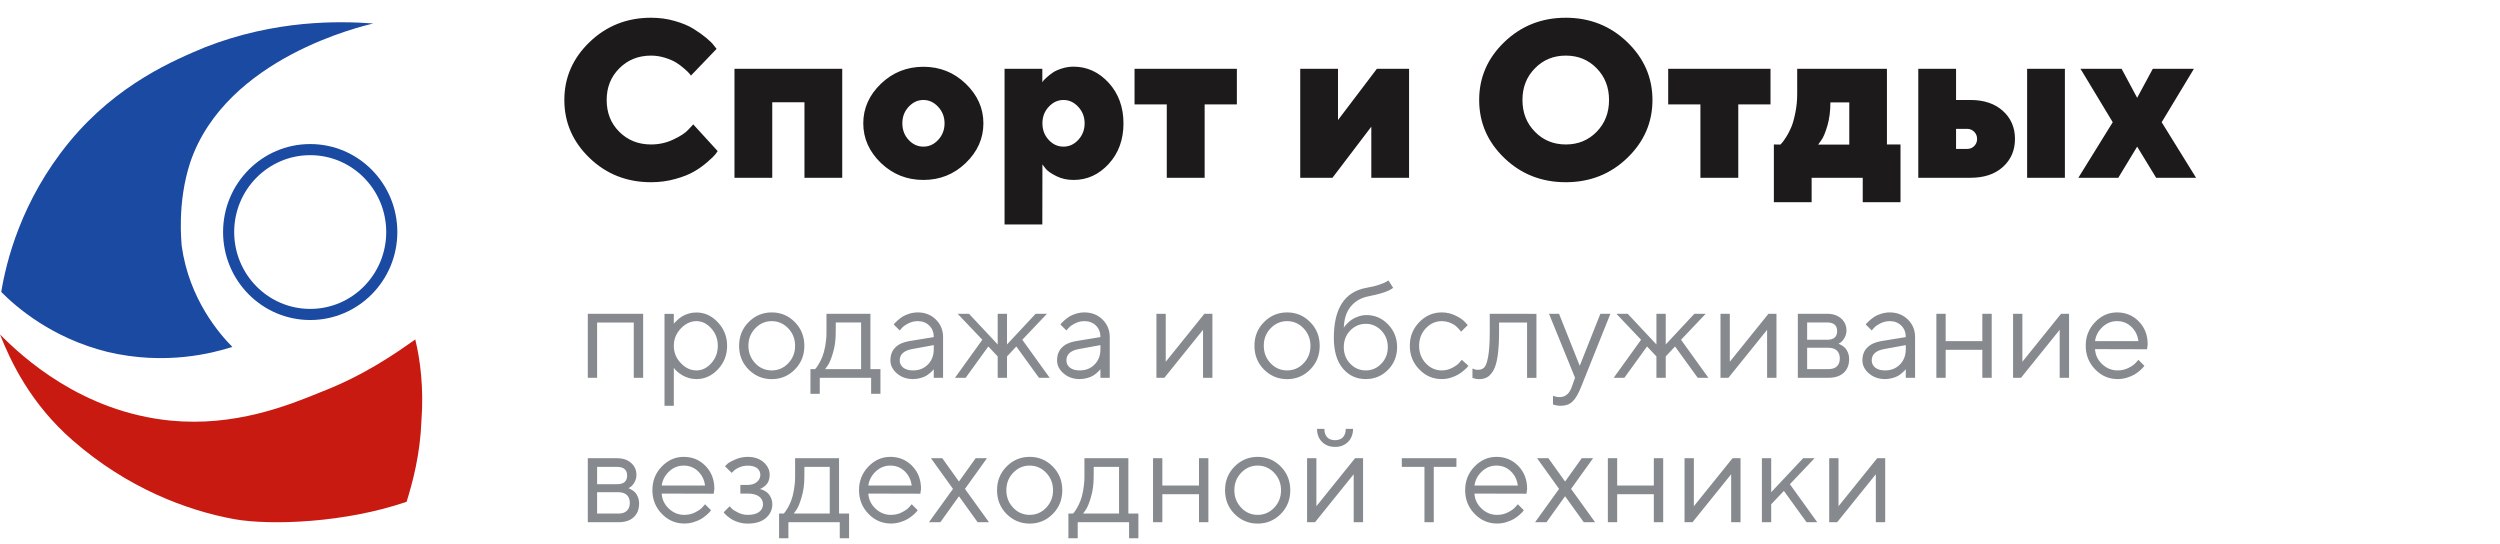
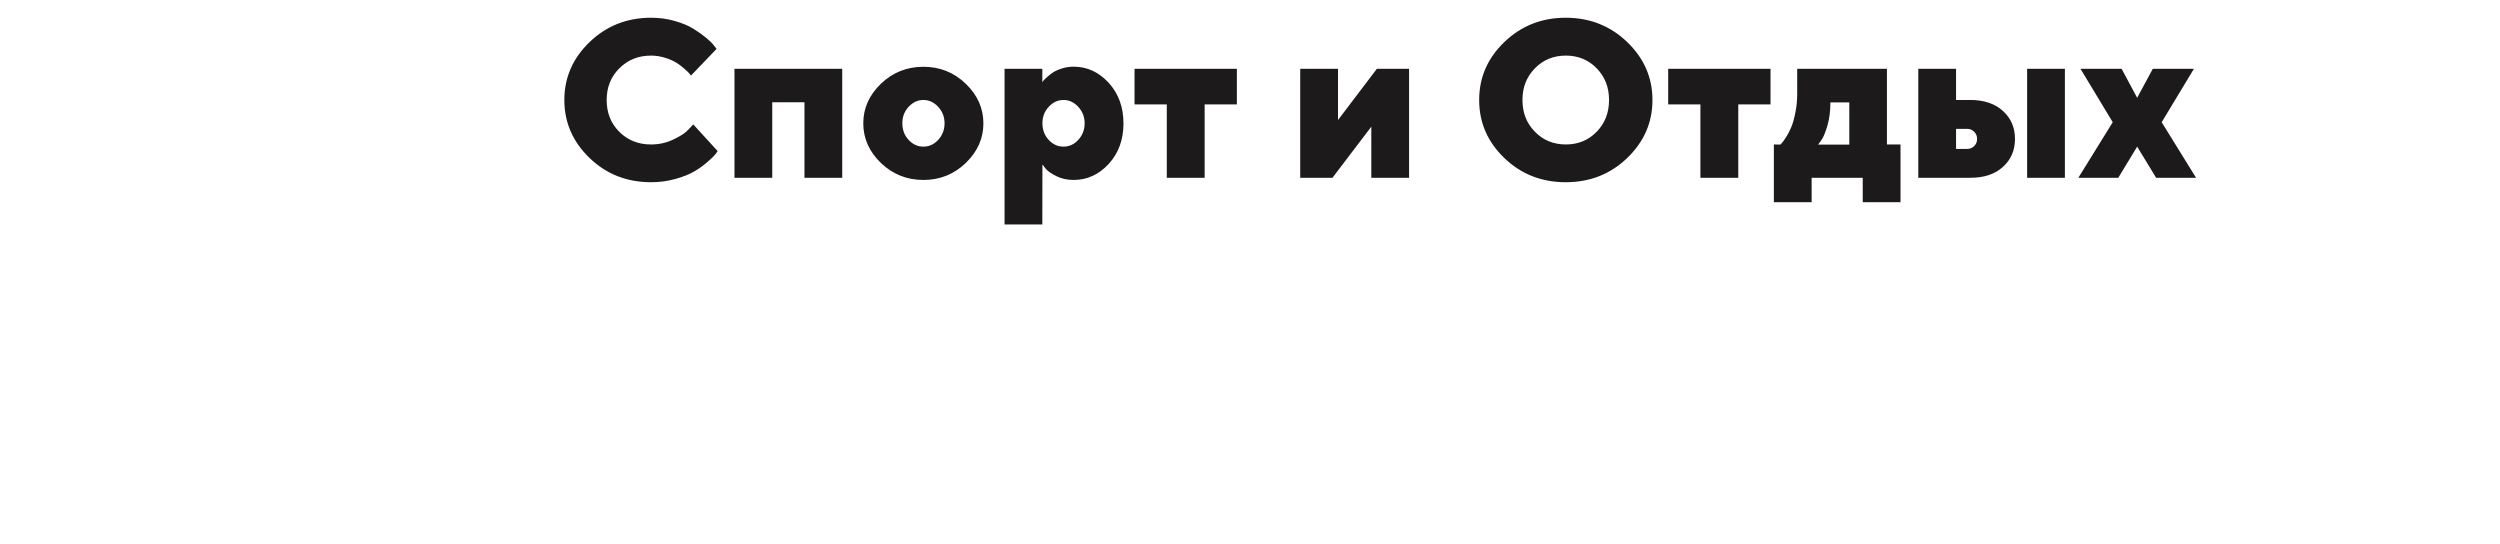
<svg xmlns="http://www.w3.org/2000/svg" width="225" height="49" viewBox="0 0 225 49" fill="none">
-   <path d="M57.039 34H57.883V28.24H52.902V34H53.74V29.031H57.039V34ZM60.643 31.123C60.643 30.531 60.848 30.016 61.27 29.57C61.691 29.125 62.16 28.902 62.682 28.902C63.174 28.902 63.619 29.119 64.012 29.553C64.404 29.986 64.603 30.508 64.603 31.123C64.603 31.738 64.404 32.26 64.012 32.693C63.619 33.127 63.174 33.338 62.682 33.338C62.16 33.338 61.691 33.121 61.27 32.676C60.848 32.23 60.643 31.715 60.643 31.123ZM60.643 33.098L60.725 33.209C60.783 33.279 60.865 33.367 60.982 33.467C61.1 33.566 61.234 33.666 61.393 33.76C61.545 33.859 61.738 33.941 61.967 34.012C62.195 34.082 62.435 34.117 62.682 34.117C63.42 34.117 64.064 33.824 64.615 33.238C65.166 32.652 65.441 31.943 65.441 31.123C65.441 30.303 65.16 29.594 64.609 29.008C64.059 28.416 63.414 28.123 62.682 28.123C62.435 28.123 62.195 28.158 61.961 28.229C61.727 28.299 61.539 28.381 61.393 28.475C61.24 28.568 61.105 28.674 60.977 28.791C60.848 28.908 60.766 28.99 60.725 29.037C60.684 29.084 60.654 29.125 60.643 29.148V28.246H59.805V36.525H60.643V33.098ZM71.559 31.123C71.559 31.744 71.348 32.272 70.938 32.699C70.527 33.127 70.029 33.338 69.455 33.338C68.881 33.338 68.383 33.127 67.973 32.693C67.562 32.26 67.357 31.738 67.357 31.117C67.357 30.496 67.562 29.975 67.973 29.547C68.383 29.119 68.881 28.902 69.455 28.902C70.029 28.902 70.527 29.119 70.938 29.547C71.348 29.975 71.559 30.502 71.559 31.123ZM66.519 31.123C66.519 31.967 66.801 32.676 67.375 33.256C67.949 33.83 68.641 34.123 69.461 34.123C70.275 34.123 70.967 33.83 71.535 33.256C72.109 32.676 72.391 31.967 72.391 31.123C72.391 30.279 72.109 29.57 71.535 28.99C70.967 28.41 70.275 28.117 69.461 28.117C68.641 28.117 67.949 28.41 67.375 28.99C66.801 29.57 66.519 30.279 66.519 31.123ZM79.24 33.221H78.338V28.24H74.383V29.922C74.383 30.344 74.342 30.754 74.272 31.141C74.201 31.527 74.119 31.838 74.025 32.072C73.932 32.307 73.832 32.518 73.715 32.717C73.598 32.916 73.51 33.045 73.463 33.103C73.416 33.162 73.381 33.197 73.357 33.221H72.941V35.441H73.779V34H78.402V35.441H79.24V33.221ZM75.221 29.02H77.5V33.221H74.26L74.5 32.887C74.658 32.664 74.816 32.277 74.975 31.727C75.139 31.182 75.215 30.578 75.215 29.922L75.221 29.02ZM81.818 30.701C81.273 30.795 80.857 30.988 80.57 31.281C80.277 31.574 80.137 31.961 80.137 32.441C80.137 32.881 80.33 33.268 80.723 33.607C81.115 33.947 81.602 34.117 82.176 34.117C82.404 34.117 82.627 34.088 82.844 34.023C83.061 33.965 83.236 33.895 83.371 33.812C83.5 33.73 83.623 33.643 83.74 33.537C83.857 33.432 83.928 33.361 83.963 33.32C83.998 33.279 84.022 33.244 84.039 33.221V34H84.877V30.338C84.877 29.711 84.66 29.184 84.227 28.756C83.793 28.334 83.254 28.117 82.598 28.117C82.34 28.117 82.082 28.158 81.836 28.234C81.59 28.311 81.391 28.398 81.238 28.492C81.086 28.592 80.939 28.703 80.799 28.826C80.658 28.949 80.57 29.037 80.529 29.084C80.488 29.131 80.459 29.172 80.436 29.201L80.975 29.74L81.156 29.535C81.273 29.395 81.467 29.254 81.736 29.113C82.006 28.973 82.293 28.902 82.598 28.902C83.019 28.902 83.365 29.037 83.635 29.301C83.904 29.57 84.039 29.916 84.039 30.338L81.818 30.701ZM82.176 33.338C81.801 33.338 81.502 33.256 81.291 33.086C81.08 32.916 80.975 32.699 80.975 32.441C80.975 31.902 81.338 31.562 82.059 31.422L84.039 31.059V31.422C84.039 31.99 83.863 32.453 83.512 32.805C83.16 33.162 82.715 33.338 82.176 33.338ZM89.793 32.078V34H90.631V32.078L91.469 31.182L93.508 34H94.469L92.008 30.578L94.228 28.24H93.209L90.631 31V28.24H89.793V31L87.209 28.24H86.189L88.41 30.578L85.949 34H86.91L88.949 31.182L89.793 32.078ZM96.818 30.701C96.273 30.795 95.857 30.988 95.57 31.281C95.277 31.574 95.137 31.961 95.137 32.441C95.137 32.881 95.33 33.268 95.723 33.607C96.115 33.947 96.602 34.117 97.176 34.117C97.404 34.117 97.627 34.088 97.844 34.023C98.061 33.965 98.236 33.895 98.371 33.812C98.5 33.73 98.623 33.643 98.74 33.537C98.857 33.432 98.928 33.361 98.963 33.32C98.998 33.279 99.022 33.244 99.039 33.221V34H99.877V30.338C99.877 29.711 99.66 29.184 99.227 28.756C98.793 28.334 98.254 28.117 97.598 28.117C97.34 28.117 97.082 28.158 96.836 28.234C96.59 28.311 96.391 28.398 96.238 28.492C96.086 28.592 95.939 28.703 95.799 28.826C95.658 28.949 95.57 29.037 95.529 29.084C95.488 29.131 95.459 29.172 95.436 29.201L95.975 29.74L96.156 29.535C96.273 29.395 96.467 29.254 96.736 29.113C97.006 28.973 97.293 28.902 97.598 28.902C98.019 28.902 98.365 29.037 98.635 29.301C98.904 29.57 99.039 29.916 99.039 30.338L96.818 30.701ZM97.176 33.338C96.801 33.338 96.502 33.256 96.291 33.086C96.08 32.916 95.975 32.699 95.975 32.441C95.975 31.902 96.338 31.562 97.059 31.422L99.039 31.059V31.422C99.039 31.99 98.863 32.453 98.512 32.805C98.16 33.162 97.715 33.338 97.176 33.338ZM108.396 28.24L104.916 32.559V28.24H104.078V34H104.793L108.273 29.682V34H109.117V28.24H108.396ZM117.941 31.123C117.941 31.744 117.73 32.272 117.32 32.699C116.91 33.127 116.412 33.338 115.838 33.338C115.264 33.338 114.766 33.127 114.355 32.693C113.945 32.26 113.74 31.738 113.74 31.117C113.74 30.496 113.945 29.975 114.355 29.547C114.766 29.119 115.264 28.902 115.838 28.902C116.412 28.902 116.91 29.119 117.32 29.547C117.73 29.975 117.941 30.502 117.941 31.123ZM112.902 31.123C112.902 31.967 113.184 32.676 113.758 33.256C114.332 33.83 115.023 34.123 115.844 34.123C116.658 34.123 117.35 33.83 117.918 33.256C118.492 32.676 118.773 31.967 118.773 31.123C118.773 30.279 118.492 29.57 117.918 28.99C117.35 28.41 116.658 28.117 115.844 28.117C115.023 28.117 114.332 28.41 113.758 28.99C113.184 29.57 112.902 30.279 112.902 31.123ZM125.74 31.24C125.74 30.443 125.471 29.764 124.932 29.201C124.393 28.639 123.742 28.357 122.98 28.357C122.723 28.357 122.477 28.404 122.242 28.486C122.008 28.568 121.814 28.662 121.668 28.762C121.516 28.867 121.381 28.979 121.258 29.107C121.135 29.236 121.053 29.324 121.018 29.377C120.982 29.43 120.953 29.471 120.941 29.5C120.971 28.691 121.182 28.053 121.568 27.584C121.955 27.115 122.471 26.811 123.104 26.682C124.299 26.447 125.061 26.184 125.383 25.902L124.961 25.24L124.785 25.346C124.668 25.422 124.445 25.516 124.117 25.627C123.783 25.744 123.402 25.832 122.98 25.902C121.023 26.254 120.045 27.754 120.045 30.402C120.045 31.586 120.309 32.506 120.848 33.15C121.381 33.795 122.072 34.117 122.922 34.117C123.707 34.117 124.369 33.842 124.92 33.285C125.465 32.734 125.74 32.049 125.74 31.24ZM120.941 31.24C120.941 30.648 121.135 30.15 121.521 29.746C121.908 29.348 122.377 29.143 122.922 29.143C123.461 29.143 123.93 29.348 124.316 29.746C124.703 30.15 124.902 30.648 124.902 31.24C124.902 31.838 124.703 32.336 124.316 32.734C123.93 33.139 123.461 33.338 122.922 33.338C122.377 33.338 121.908 33.139 121.521 32.734C121.135 32.336 120.941 31.838 120.941 31.24ZM126.883 31.117C126.883 31.949 127.164 32.658 127.732 33.244C128.295 33.83 128.975 34.117 129.76 34.117C130.041 34.117 130.316 34.076 130.586 33.988C130.855 33.9 131.078 33.807 131.248 33.701C131.424 33.596 131.588 33.478 131.74 33.344C131.898 33.209 132.004 33.115 132.051 33.057C132.098 32.998 132.133 32.957 132.156 32.922L131.559 32.383L131.365 32.617C131.23 32.781 131.014 32.94 130.715 33.098C130.41 33.262 130.094 33.338 129.76 33.338C129.209 33.338 128.729 33.127 128.324 32.699C127.92 32.272 127.721 31.744 127.721 31.123C127.721 30.502 127.92 29.975 128.324 29.547C128.729 29.119 129.209 28.902 129.76 28.902C129.977 28.902 130.188 28.938 130.387 29.002C130.586 29.072 130.744 29.148 130.873 29.23C130.996 29.312 131.113 29.412 131.219 29.523C131.324 29.641 131.395 29.717 131.424 29.758C131.459 29.805 131.482 29.834 131.494 29.857L132.098 29.26L131.846 28.984C131.682 28.797 131.4 28.604 131.014 28.41C130.627 28.217 130.205 28.117 129.754 28.117C128.975 28.117 128.301 28.41 127.732 28.996C127.164 29.582 126.883 30.285 126.883 31.117ZM134.078 28.24V29.922C134.078 30.865 134.025 31.592 133.932 32.102C133.838 32.605 133.721 32.934 133.58 33.074C133.439 33.215 133.246 33.285 133 33.285C132.836 33.285 132.678 33.244 132.52 33.168V34.006L132.602 34.029C132.648 34.053 132.719 34.07 132.818 34.094C132.918 34.111 133.018 34.123 133.117 34.123C133.404 34.123 133.65 34.065 133.855 33.947C134.055 33.83 134.242 33.625 134.412 33.332C134.576 33.039 134.705 32.605 134.787 32.043C134.869 31.48 134.916 30.771 134.916 29.928V29.025H137.436V34.006H138.279V28.246L134.078 28.24ZM141.455 34.838C141.238 35.441 140.875 35.74 140.365 35.74C140.166 35.74 139.967 35.699 139.768 35.617V36.402L139.85 36.426C139.908 36.449 140.002 36.473 140.119 36.49C140.236 36.514 140.359 36.52 140.488 36.52C140.904 36.52 141.25 36.397 141.525 36.139C141.795 35.881 142.053 35.447 142.293 34.838L144.936 28.24H144.033L142.176 32.922L140.312 28.24H139.41L141.754 34L141.455 34.838ZM149.078 32.078V34H149.916V32.078L150.754 31.182L152.793 34H153.754L151.293 30.578L153.514 28.24H152.494L149.916 31V28.24H149.078V31L146.494 28.24H145.475L147.695 30.578L145.234 34H146.195L148.234 31.182L149.078 32.078ZM159.162 28.24L155.682 32.559V28.24H154.844V34H155.559L159.039 29.682V34H159.883V28.24H159.162ZM161.805 28.24V34H164.564C165.15 34 165.607 33.853 165.936 33.549C166.258 33.25 166.422 32.84 166.422 32.318C166.422 32.107 166.387 31.914 166.316 31.738C166.246 31.568 166.17 31.439 166.088 31.346C166.006 31.252 165.906 31.176 165.795 31.105C165.684 31.035 165.607 30.994 165.561 30.977C165.514 30.965 165.484 30.953 165.461 30.941L165.643 30.83C165.76 30.754 165.883 30.613 166 30.414C166.117 30.215 166.182 29.986 166.182 29.74C166.182 29.307 166.023 28.949 165.707 28.668C165.391 28.387 164.969 28.24 164.441 28.24H161.805ZM164.564 31.299C164.893 31.299 165.145 31.387 165.32 31.551C165.496 31.721 165.584 31.955 165.584 32.26C165.584 32.565 165.496 32.805 165.32 32.969C165.145 33.139 164.893 33.221 164.564 33.221H162.643V31.299H164.564ZM165.344 29.799C165.344 30.32 165.039 30.578 164.441 30.578H162.643V29.02H164.441C165.039 29.02 165.344 29.283 165.344 29.799ZM169.299 30.701C168.754 30.795 168.338 30.988 168.051 31.281C167.758 31.574 167.617 31.961 167.617 32.441C167.617 32.881 167.811 33.268 168.203 33.607C168.596 33.947 169.082 34.117 169.656 34.117C169.885 34.117 170.107 34.088 170.324 34.023C170.541 33.965 170.717 33.895 170.852 33.812C170.98 33.73 171.104 33.643 171.221 33.537C171.338 33.432 171.408 33.361 171.443 33.32C171.479 33.279 171.502 33.244 171.52 33.221V34H172.357V30.338C172.357 29.711 172.141 29.184 171.707 28.756C171.273 28.334 170.734 28.117 170.078 28.117C169.82 28.117 169.562 28.158 169.316 28.234C169.07 28.311 168.871 28.398 168.719 28.492C168.566 28.592 168.42 28.703 168.279 28.826C168.139 28.949 168.051 29.037 168.01 29.084C167.969 29.131 167.939 29.172 167.916 29.201L168.455 29.74L168.637 29.535C168.754 29.395 168.947 29.254 169.217 29.113C169.486 28.973 169.773 28.902 170.078 28.902C170.5 28.902 170.846 29.037 171.115 29.301C171.385 29.57 171.52 29.916 171.52 30.338L169.299 30.701ZM169.656 33.338C169.281 33.338 168.982 33.256 168.771 33.086C168.561 32.916 168.455 32.699 168.455 32.441C168.455 31.902 168.818 31.562 169.539 31.422L171.52 31.059V31.422C171.52 31.99 171.344 32.453 170.992 32.805C170.641 33.162 170.195 33.338 169.656 33.338ZM178.41 34H179.254V28.24H178.41V30.701H175.111V28.24H174.273V34H175.111V31.48H178.41V34ZM185.494 28.24L182.014 32.559V28.24H181.176V34H181.891L185.371 29.682V34H186.215V28.24H185.494ZM193.234 31.434L193.293 31C193.293 30.168 193.029 29.482 192.502 28.938C191.975 28.393 191.318 28.117 190.533 28.117C189.771 28.117 189.115 28.41 188.553 28.996C187.99 29.582 187.715 30.285 187.715 31.117C187.715 31.949 187.996 32.658 188.564 33.244C189.127 33.83 189.807 34.117 190.592 34.117C190.879 34.117 191.16 34.076 191.436 33.988C191.711 33.9 191.934 33.807 192.109 33.701C192.285 33.596 192.443 33.478 192.596 33.344C192.748 33.209 192.842 33.115 192.889 33.057C192.936 32.998 192.971 32.957 192.994 32.922L192.455 32.383L192.25 32.617C192.121 32.781 191.898 32.94 191.594 33.098C191.283 33.262 190.949 33.338 190.592 33.338C190.053 33.338 189.59 33.15 189.191 32.77C188.793 32.395 188.582 31.943 188.553 31.422L193.234 31.434ZM190.533 28.902C191.037 28.902 191.465 29.072 191.822 29.412C192.18 29.752 192.391 30.186 192.455 30.701H188.553C188.617 30.215 188.84 29.793 189.215 29.436C189.59 29.084 190.029 28.902 190.533 28.902ZM52.902 41.24V47H55.662C56.248 47 56.705 46.853 57.033 46.549C57.355 46.25 57.52 45.84 57.52 45.318C57.52 45.107 57.484 44.914 57.414 44.738C57.344 44.568 57.268 44.44 57.185 44.346C57.103 44.252 57.004 44.176 56.893 44.105C56.781 44.035 56.705 43.994 56.658 43.977C56.611 43.965 56.582 43.953 56.559 43.941L56.74 43.83C56.857 43.754 56.98 43.613 57.098 43.414C57.215 43.215 57.279 42.986 57.279 42.74C57.279 42.307 57.121 41.949 56.805 41.668C56.488 41.387 56.066 41.24 55.539 41.24H52.902ZM55.662 44.299C55.99 44.299 56.242 44.387 56.418 44.551C56.594 44.721 56.682 44.955 56.682 45.26C56.682 45.565 56.594 45.805 56.418 45.969C56.242 46.139 55.99 46.221 55.662 46.221H53.74V44.299H55.662ZM56.441 42.799C56.441 43.32 56.137 43.578 55.539 43.578H53.74V42.02H55.539C56.137 42.02 56.441 42.283 56.441 42.799ZM64.234 44.434L64.293 44C64.293 43.168 64.029 42.482 63.502 41.938C62.975 41.393 62.318 41.117 61.533 41.117C60.772 41.117 60.115 41.41 59.553 41.996C58.99 42.582 58.715 43.285 58.715 44.117C58.715 44.949 58.996 45.658 59.565 46.244C60.127 46.83 60.807 47.117 61.592 47.117C61.879 47.117 62.16 47.076 62.435 46.988C62.711 46.9 62.934 46.807 63.109 46.701C63.285 46.596 63.443 46.478 63.596 46.344C63.748 46.209 63.842 46.115 63.889 46.057C63.935 45.998 63.971 45.957 63.994 45.922L63.455 45.383L63.25 45.617C63.121 45.781 62.898 45.94 62.594 46.098C62.283 46.262 61.949 46.338 61.592 46.338C61.053 46.338 60.59 46.15 60.191 45.77C59.793 45.395 59.582 44.943 59.553 44.422L64.234 44.434ZM61.533 41.902C62.037 41.902 62.465 42.072 62.822 42.412C63.18 42.752 63.391 43.185 63.455 43.701H59.553C59.617 43.215 59.84 42.793 60.215 42.435C60.59 42.084 61.029 41.902 61.533 41.902ZM69.273 42.74C69.273 42.301 69.086 41.92 68.723 41.598C68.353 41.281 67.879 41.117 67.293 41.117C66.894 41.117 66.525 41.199 66.174 41.352C65.822 41.51 65.594 41.633 65.488 41.727C65.383 41.82 65.301 41.902 65.248 41.961L65.852 42.559L66.022 42.395C66.121 42.283 66.291 42.172 66.531 42.066C66.772 41.961 67.023 41.908 67.293 41.908C67.668 41.908 67.949 41.984 68.143 42.137C68.33 42.289 68.43 42.494 68.43 42.74C68.43 42.986 68.324 43.203 68.119 43.379C67.908 43.555 67.633 43.643 67.293 43.643H66.631V44.422H67.293C67.744 44.422 68.084 44.51 68.318 44.685C68.553 44.861 68.67 45.096 68.67 45.383C68.67 45.67 68.553 45.898 68.324 46.074C68.09 46.25 67.75 46.338 67.293 46.338C66.988 46.338 66.695 46.268 66.414 46.127C66.133 45.986 65.945 45.869 65.863 45.775C65.781 45.688 65.717 45.617 65.67 45.565L65.131 46.103L65.213 46.215C65.272 46.285 65.359 46.367 65.477 46.467C65.594 46.566 65.74 46.666 65.904 46.766C66.068 46.859 66.268 46.947 66.514 47.018C66.76 47.088 67.018 47.123 67.293 47.123C68.002 47.123 68.547 46.953 68.934 46.619C69.314 46.285 69.508 45.875 69.508 45.389C69.508 45.16 69.461 44.961 69.379 44.785C69.297 44.609 69.203 44.475 69.103 44.381C69.004 44.287 68.893 44.211 68.764 44.147C68.635 44.082 68.547 44.047 68.494 44.035C68.441 44.023 68.4 44.012 68.371 44.006L68.465 43.982C68.523 43.959 68.594 43.912 68.688 43.853C68.781 43.795 68.869 43.719 68.957 43.631C69.045 43.543 69.121 43.42 69.18 43.268C69.238 43.109 69.273 42.934 69.273 42.74ZM76.416 46.221H75.514V41.24H71.559V42.922C71.559 43.344 71.518 43.754 71.447 44.141C71.377 44.527 71.295 44.838 71.201 45.072C71.107 45.307 71.008 45.518 70.891 45.717C70.773 45.916 70.686 46.045 70.639 46.103C70.592 46.162 70.557 46.197 70.533 46.221H70.117V48.441H70.955V47H75.578V48.441H76.416V46.221ZM72.397 42.02H74.676V46.221H71.436L71.676 45.887C71.834 45.664 71.992 45.277 72.15 44.727C72.314 44.182 72.391 43.578 72.391 42.922L72.397 42.02ZM82.832 44.434L82.891 44C82.891 43.168 82.627 42.482 82.1 41.938C81.572 41.393 80.916 41.117 80.131 41.117C79.369 41.117 78.713 41.41 78.15 41.996C77.588 42.582 77.312 43.285 77.312 44.117C77.312 44.949 77.594 45.658 78.162 46.244C78.725 46.83 79.404 47.117 80.189 47.117C80.477 47.117 80.758 47.076 81.033 46.988C81.309 46.9 81.531 46.807 81.707 46.701C81.883 46.596 82.041 46.478 82.193 46.344C82.346 46.209 82.439 46.115 82.486 46.057C82.533 45.998 82.568 45.957 82.592 45.922L82.053 45.383L81.848 45.617C81.719 45.781 81.496 45.94 81.191 46.098C80.881 46.262 80.547 46.338 80.189 46.338C79.65 46.338 79.188 46.15 78.789 45.77C78.391 45.395 78.18 44.943 78.15 44.422L82.832 44.434ZM80.131 41.902C80.635 41.902 81.062 42.072 81.42 42.412C81.777 42.752 81.988 43.185 82.053 43.701H78.15C78.215 43.215 78.438 42.793 78.812 42.435C79.188 42.084 79.627 41.902 80.131 41.902ZM86.307 44.662L87.988 47H89.008L86.846 44L88.826 41.24H87.807L86.307 43.338L84.807 41.24H83.787L85.768 44L83.606 47H84.631L86.307 44.662ZM94.773 44.123C94.773 44.744 94.562 45.272 94.152 45.699C93.742 46.127 93.244 46.338 92.67 46.338C92.096 46.338 91.598 46.127 91.188 45.693C90.777 45.26 90.572 44.738 90.572 44.117C90.572 43.496 90.777 42.975 91.188 42.547C91.598 42.119 92.096 41.902 92.67 41.902C93.244 41.902 93.742 42.119 94.152 42.547C94.562 42.975 94.773 43.502 94.773 44.123ZM89.734 44.123C89.734 44.967 90.016 45.676 90.59 46.256C91.164 46.83 91.856 47.123 92.676 47.123C93.49 47.123 94.182 46.83 94.75 46.256C95.324 45.676 95.606 44.967 95.606 44.123C95.606 43.279 95.324 42.57 94.75 41.99C94.182 41.41 93.49 41.117 92.676 41.117C91.856 41.117 91.164 41.41 90.59 41.99C90.016 42.57 89.734 43.279 89.734 44.123ZM102.455 46.221H101.553V41.24H97.598V42.922C97.598 43.344 97.557 43.754 97.486 44.141C97.416 44.527 97.334 44.838 97.24 45.072C97.147 45.307 97.047 45.518 96.93 45.717C96.812 45.916 96.725 46.045 96.678 46.103C96.631 46.162 96.596 46.197 96.572 46.221H96.156V48.441H96.994V47H101.617V48.441H102.455V46.221ZM98.436 42.02H100.715V46.221H97.475L97.715 45.887C97.873 45.664 98.031 45.277 98.189 44.727C98.353 44.182 98.43 43.578 98.43 42.922L98.436 42.02ZM107.91 47H108.754V41.24H107.91V43.701H104.611V41.24H103.773V47H104.611V44.48H107.91V47ZM115.293 44.123C115.293 44.744 115.082 45.272 114.672 45.699C114.262 46.127 113.764 46.338 113.189 46.338C112.615 46.338 112.117 46.127 111.707 45.693C111.297 45.26 111.092 44.738 111.092 44.117C111.092 43.496 111.297 42.975 111.707 42.547C112.117 42.119 112.615 41.902 113.189 41.902C113.764 41.902 114.262 42.119 114.672 42.547C115.082 42.975 115.293 43.502 115.293 44.123ZM110.254 44.123C110.254 44.967 110.535 45.676 111.109 46.256C111.684 46.83 112.375 47.123 113.195 47.123C114.01 47.123 114.701 46.83 115.27 46.256C115.844 45.676 116.125 44.967 116.125 44.123C116.125 43.279 115.844 42.57 115.27 41.99C114.701 41.41 114.01 41.117 113.195 41.117C112.375 41.117 111.684 41.41 111.109 41.99C110.535 42.57 110.254 43.279 110.254 44.123ZM120.156 39.617C119.852 39.617 119.611 39.529 119.447 39.353C119.277 39.178 119.195 38.926 119.195 38.598H118.533C118.533 39.078 118.68 39.471 118.984 39.77C119.283 40.074 119.676 40.221 120.156 40.221C120.637 40.221 121.023 40.074 121.322 39.77C121.621 39.471 121.773 39.078 121.773 38.598H121.117C121.117 38.926 121.029 39.178 120.865 39.353C120.695 39.529 120.461 39.617 120.156 39.617ZM121.955 41.24L118.475 45.559V41.24H117.637V47H118.352L121.832 42.682V47H122.676V41.24H121.955ZM126.162 42.02H128.201V47H129.039V42.02H131.078V41.24H126.162V42.02ZM137.383 44.434L137.441 44C137.441 43.168 137.178 42.482 136.65 41.938C136.123 41.393 135.467 41.117 134.682 41.117C133.92 41.117 133.264 41.41 132.701 41.996C132.139 42.582 131.863 43.285 131.863 44.117C131.863 44.949 132.145 45.658 132.713 46.244C133.275 46.83 133.955 47.117 134.74 47.117C135.027 47.117 135.309 47.076 135.584 46.988C135.859 46.9 136.082 46.807 136.258 46.701C136.434 46.596 136.592 46.478 136.744 46.344C136.896 46.209 136.99 46.115 137.037 46.057C137.084 45.998 137.119 45.957 137.143 45.922L136.604 45.383L136.398 45.617C136.27 45.781 136.047 45.94 135.742 46.098C135.432 46.262 135.098 46.338 134.74 46.338C134.201 46.338 133.738 46.15 133.34 45.77C132.941 45.395 132.73 44.943 132.701 44.422L137.383 44.434ZM134.682 41.902C135.186 41.902 135.613 42.072 135.971 42.412C136.328 42.752 136.539 43.185 136.604 43.701H132.701C132.766 43.215 132.988 42.793 133.363 42.435C133.738 42.084 134.178 41.902 134.682 41.902ZM140.857 44.662L142.539 47H143.559L141.396 44L143.377 41.24H142.357L140.857 43.338L139.357 41.24H138.338L140.318 44L138.156 47H139.182L140.857 44.662ZM148.844 47H149.688V41.24H148.844V43.701H145.545V41.24H144.707V47H145.545V44.48H148.844V47ZM155.928 41.24L152.447 45.559V41.24H151.609V47H152.324L155.805 42.682V47H156.648V41.24H155.928ZM159.408 45.383L160.551 44.182L162.59 47H163.551L161.09 43.578L163.311 41.24H162.285L159.408 44.299V41.24H158.57V47H159.408V45.383ZM168.947 41.24L165.467 45.559V41.24H164.629V47H165.344L168.824 42.682V47H169.668V41.24H168.947Z" fill="#86898D" />
  <path d="M54.6 8.998C54.6 7.855 54.98 6.908 55.742 6.146C56.504 5.385 57.451 5.004 58.603 5.004C59.023 5.004 59.443 5.072 59.853 5.199C60.264 5.326 60.596 5.473 60.85 5.629C61.103 5.785 61.348 5.971 61.582 6.176C61.816 6.381 61.973 6.527 62.031 6.605C62.1 6.684 62.148 6.752 62.188 6.801L64.492 4.398L64.268 4.115C64.131 3.92 63.897 3.686 63.565 3.412C63.232 3.139 62.852 2.865 62.412 2.592C61.973 2.318 61.416 2.084 60.732 1.889C60.059 1.693 59.346 1.596 58.594 1.596C56.426 1.596 54.58 2.328 53.066 3.783C51.553 5.238 50.791 6.977 50.791 8.998C50.791 11.029 51.553 12.768 53.066 14.223C54.58 15.678 56.426 16.4 58.594 16.4C59.355 16.4 60.078 16.303 60.781 16.107C61.484 15.912 62.041 15.688 62.471 15.434C62.9 15.19 63.291 14.906 63.662 14.584C64.033 14.262 64.268 14.037 64.365 13.91C64.463 13.783 64.541 13.676 64.59 13.598L62.393 11.195L61.973 11.645C61.699 11.957 61.24 12.26 60.605 12.553C59.98 12.855 59.307 13.002 58.594 13.002C57.451 13.002 56.494 12.621 55.732 11.859C54.971 11.098 54.6 10.15 54.6 8.998ZM69.502 9.203H72.402V16H75.801V6.195H66.103V16H69.502V9.203ZM81.211 11.098C81.211 10.512 81.397 10.023 81.777 9.613C82.158 9.203 82.598 8.998 83.106 8.998C83.613 8.998 84.053 9.203 84.434 9.613C84.814 10.023 85.01 10.512 85.01 11.098C85.01 11.684 84.814 12.182 84.434 12.592C84.053 13.002 83.613 13.197 83.106 13.197C82.598 13.197 82.158 13.002 81.777 12.592C81.397 12.182 81.211 11.684 81.211 11.098ZM88.506 11.098C88.506 9.74 87.969 8.549 86.914 7.533C85.859 6.518 84.59 6.01 83.106 6.01C81.621 6.01 80.352 6.518 79.287 7.533C78.232 8.549 77.695 9.74 77.695 11.098C77.695 12.465 78.232 13.656 79.287 14.672C80.352 15.688 81.621 16.195 83.106 16.195C84.59 16.195 85.859 15.688 86.914 14.672C87.969 13.656 88.506 12.465 88.506 11.098ZM93.818 11.098C93.818 10.512 94.004 10.023 94.385 9.613C94.766 9.203 95.205 8.998 95.713 8.998C96.221 8.998 96.66 9.203 97.041 9.613C97.422 10.023 97.617 10.512 97.617 11.098C97.617 11.684 97.422 12.182 97.041 12.592C96.66 13.002 96.221 13.197 95.713 13.197C95.205 13.197 94.766 13.002 94.385 12.592C94.004 12.182 93.818 11.684 93.818 11.098ZM93.818 14.799L94.092 15.16C94.277 15.395 94.609 15.619 95.078 15.854C95.547 16.088 96.055 16.195 96.621 16.195C97.842 16.195 98.897 15.717 99.785 14.75C100.664 13.793 101.113 12.572 101.113 11.107C101.113 9.643 100.664 8.422 99.785 7.455C98.897 6.488 97.842 6 96.621 6C96.25 6 95.908 6.059 95.596 6.156C95.273 6.254 95.01 6.371 94.805 6.498C94.609 6.625 94.424 6.771 94.248 6.928C94.072 7.084 93.965 7.191 93.916 7.25C93.877 7.309 93.838 7.357 93.809 7.396V6.195H90.41V20.199H93.809L93.818 14.799ZM102.109 9.398H105.01V16H108.418V9.398H111.318V6.195H102.109V9.398ZM123.916 6.195L120.42 10.805V6.195H117.021V16H119.922L123.418 11.4V16H126.816V6.195H123.916ZM137.021 8.998C137.021 7.855 137.393 6.908 138.145 6.146C138.887 5.385 139.814 5.004 140.928 5.004C142.031 5.004 142.959 5.385 143.701 6.146C144.443 6.908 144.814 7.855 144.814 8.998C144.814 10.15 144.443 11.098 143.701 11.859C142.959 12.621 142.031 13.002 140.928 13.002C139.814 13.002 138.887 12.621 138.145 11.859C137.393 11.098 137.021 10.15 137.021 8.998ZM148.721 8.998C148.721 6.977 147.959 5.238 146.445 3.783C144.932 2.328 143.086 1.596 140.918 1.596C138.75 1.596 136.904 2.328 135.391 3.783C133.877 5.238 133.125 6.977 133.125 8.998C133.125 11.029 133.877 12.768 135.391 14.223C136.904 15.678 138.75 16.4 140.918 16.4C143.086 16.4 144.932 15.678 146.445 14.223C147.959 12.768 148.721 11.029 148.721 8.998ZM150.137 9.398H153.037V16H156.445V9.398H159.346V6.195H150.137V9.398ZM159.648 13.002V18.197H163.047V16H167.646V18.197H171.045V13.002H169.824V6.195H161.748V8.461C161.748 9.047 161.689 9.613 161.582 10.141C161.475 10.678 161.357 11.107 161.221 11.43C161.084 11.742 160.938 12.045 160.762 12.318C160.586 12.592 160.469 12.758 160.4 12.836C160.332 12.914 160.273 12.973 160.234 13.012L159.648 13.002ZM164.736 9.213H166.436V13.012H163.633L163.896 12.65C164.092 12.396 164.277 11.947 164.463 11.322C164.648 10.688 164.736 9.984 164.736 9.213ZM185.84 6.195H182.441V16H185.84V6.195ZM176.045 13.402V11.596H177.041C177.295 11.596 177.5 11.684 177.676 11.859C177.852 12.035 177.939 12.25 177.939 12.504C177.939 12.758 177.852 12.973 177.676 13.148C177.5 13.324 177.295 13.402 177.041 13.402H176.045ZM181.348 12.504C181.348 11.479 180.986 10.639 180.264 9.984C179.541 9.33 178.564 8.998 177.344 8.998H176.045V6.195H172.646V16H177.344C178.564 16 179.541 15.678 180.264 15.023C180.986 14.369 181.348 13.529 181.348 12.504ZM192.344 13.197L194.053 16H197.646L194.551 11L197.451 6.195H193.75L192.344 8.803L190.947 6.195H187.246L190.146 11L187.051 16H190.645L192.344 13.197Z" fill="#1C1A1A" />
-   <path d="M33.592 2.112C32.702 2.337 20.355 5.147 17.13 14.588C15.906 18.297 16.351 21.894 16.351 22.119C17.018 26.952 19.799 30.099 20.911 31.223C19.132 31.785 14.905 32.909 9.677 31.672C4.672 30.436 1.446 27.626 0.111 26.277C0.556 23.58 1.891 18.072 6.229 12.79C10.567 7.507 15.795 5.372 18.464 4.248C24.804 1.775 30.477 1.887 33.592 2.112Z" fill="#1A4AA1" />
-   <path d="M0 30.099C2.002 32.122 7.341 37.067 15.35 37.854C21.134 38.416 25.916 36.505 28.92 35.269C32.701 33.808 35.482 31.897 37.373 30.548C37.818 32.347 38.152 34.932 37.929 37.854C37.818 40.889 37.151 43.361 36.594 45.16C31.033 47.071 24.359 47.295 21.134 46.733C16.796 45.947 11.457 43.923 6.563 39.652C2.67 36.281 0.89 32.347 0 30.099Z" fill="#C91A12" />
-   <path d="M27.919 28.302C31.973 28.302 35.26 24.98 35.26 20.884C35.26 16.787 31.973 13.465 27.919 13.465C23.864 13.465 20.577 16.787 20.577 20.884C20.577 24.98 23.864 28.302 27.919 28.302Z" stroke="#1A4AA1" stroke-miterlimit="10" />
</svg>